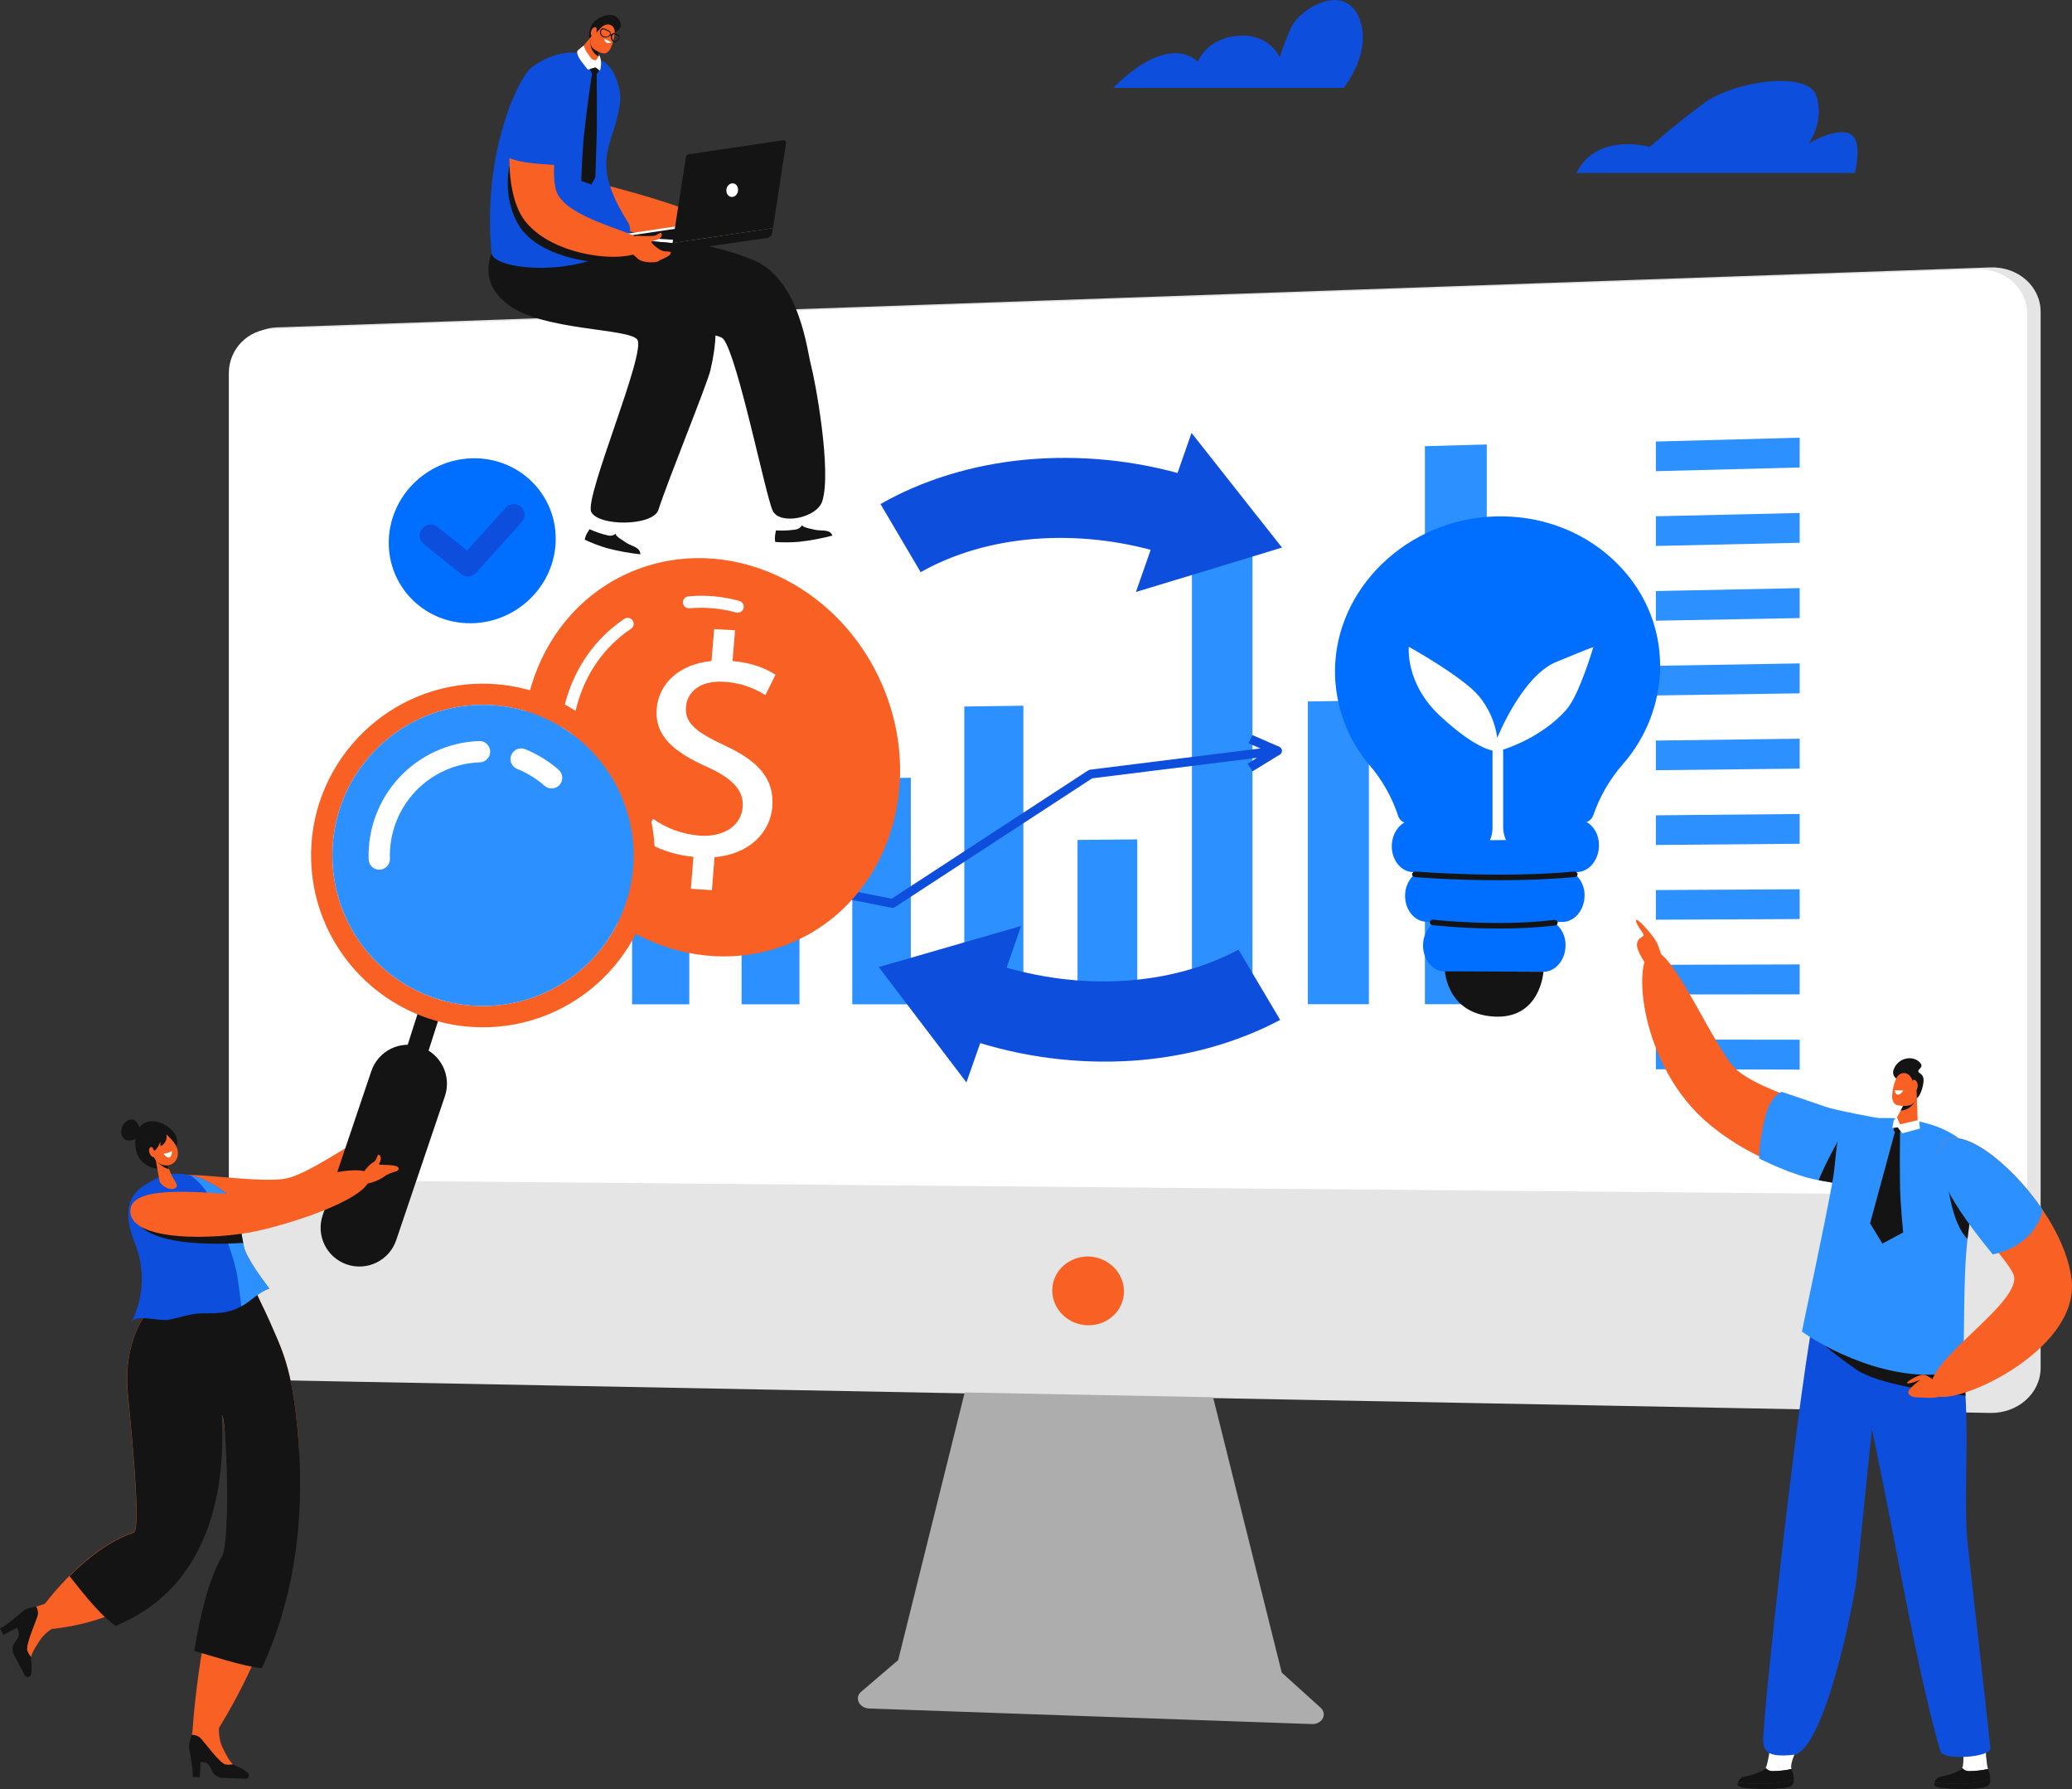
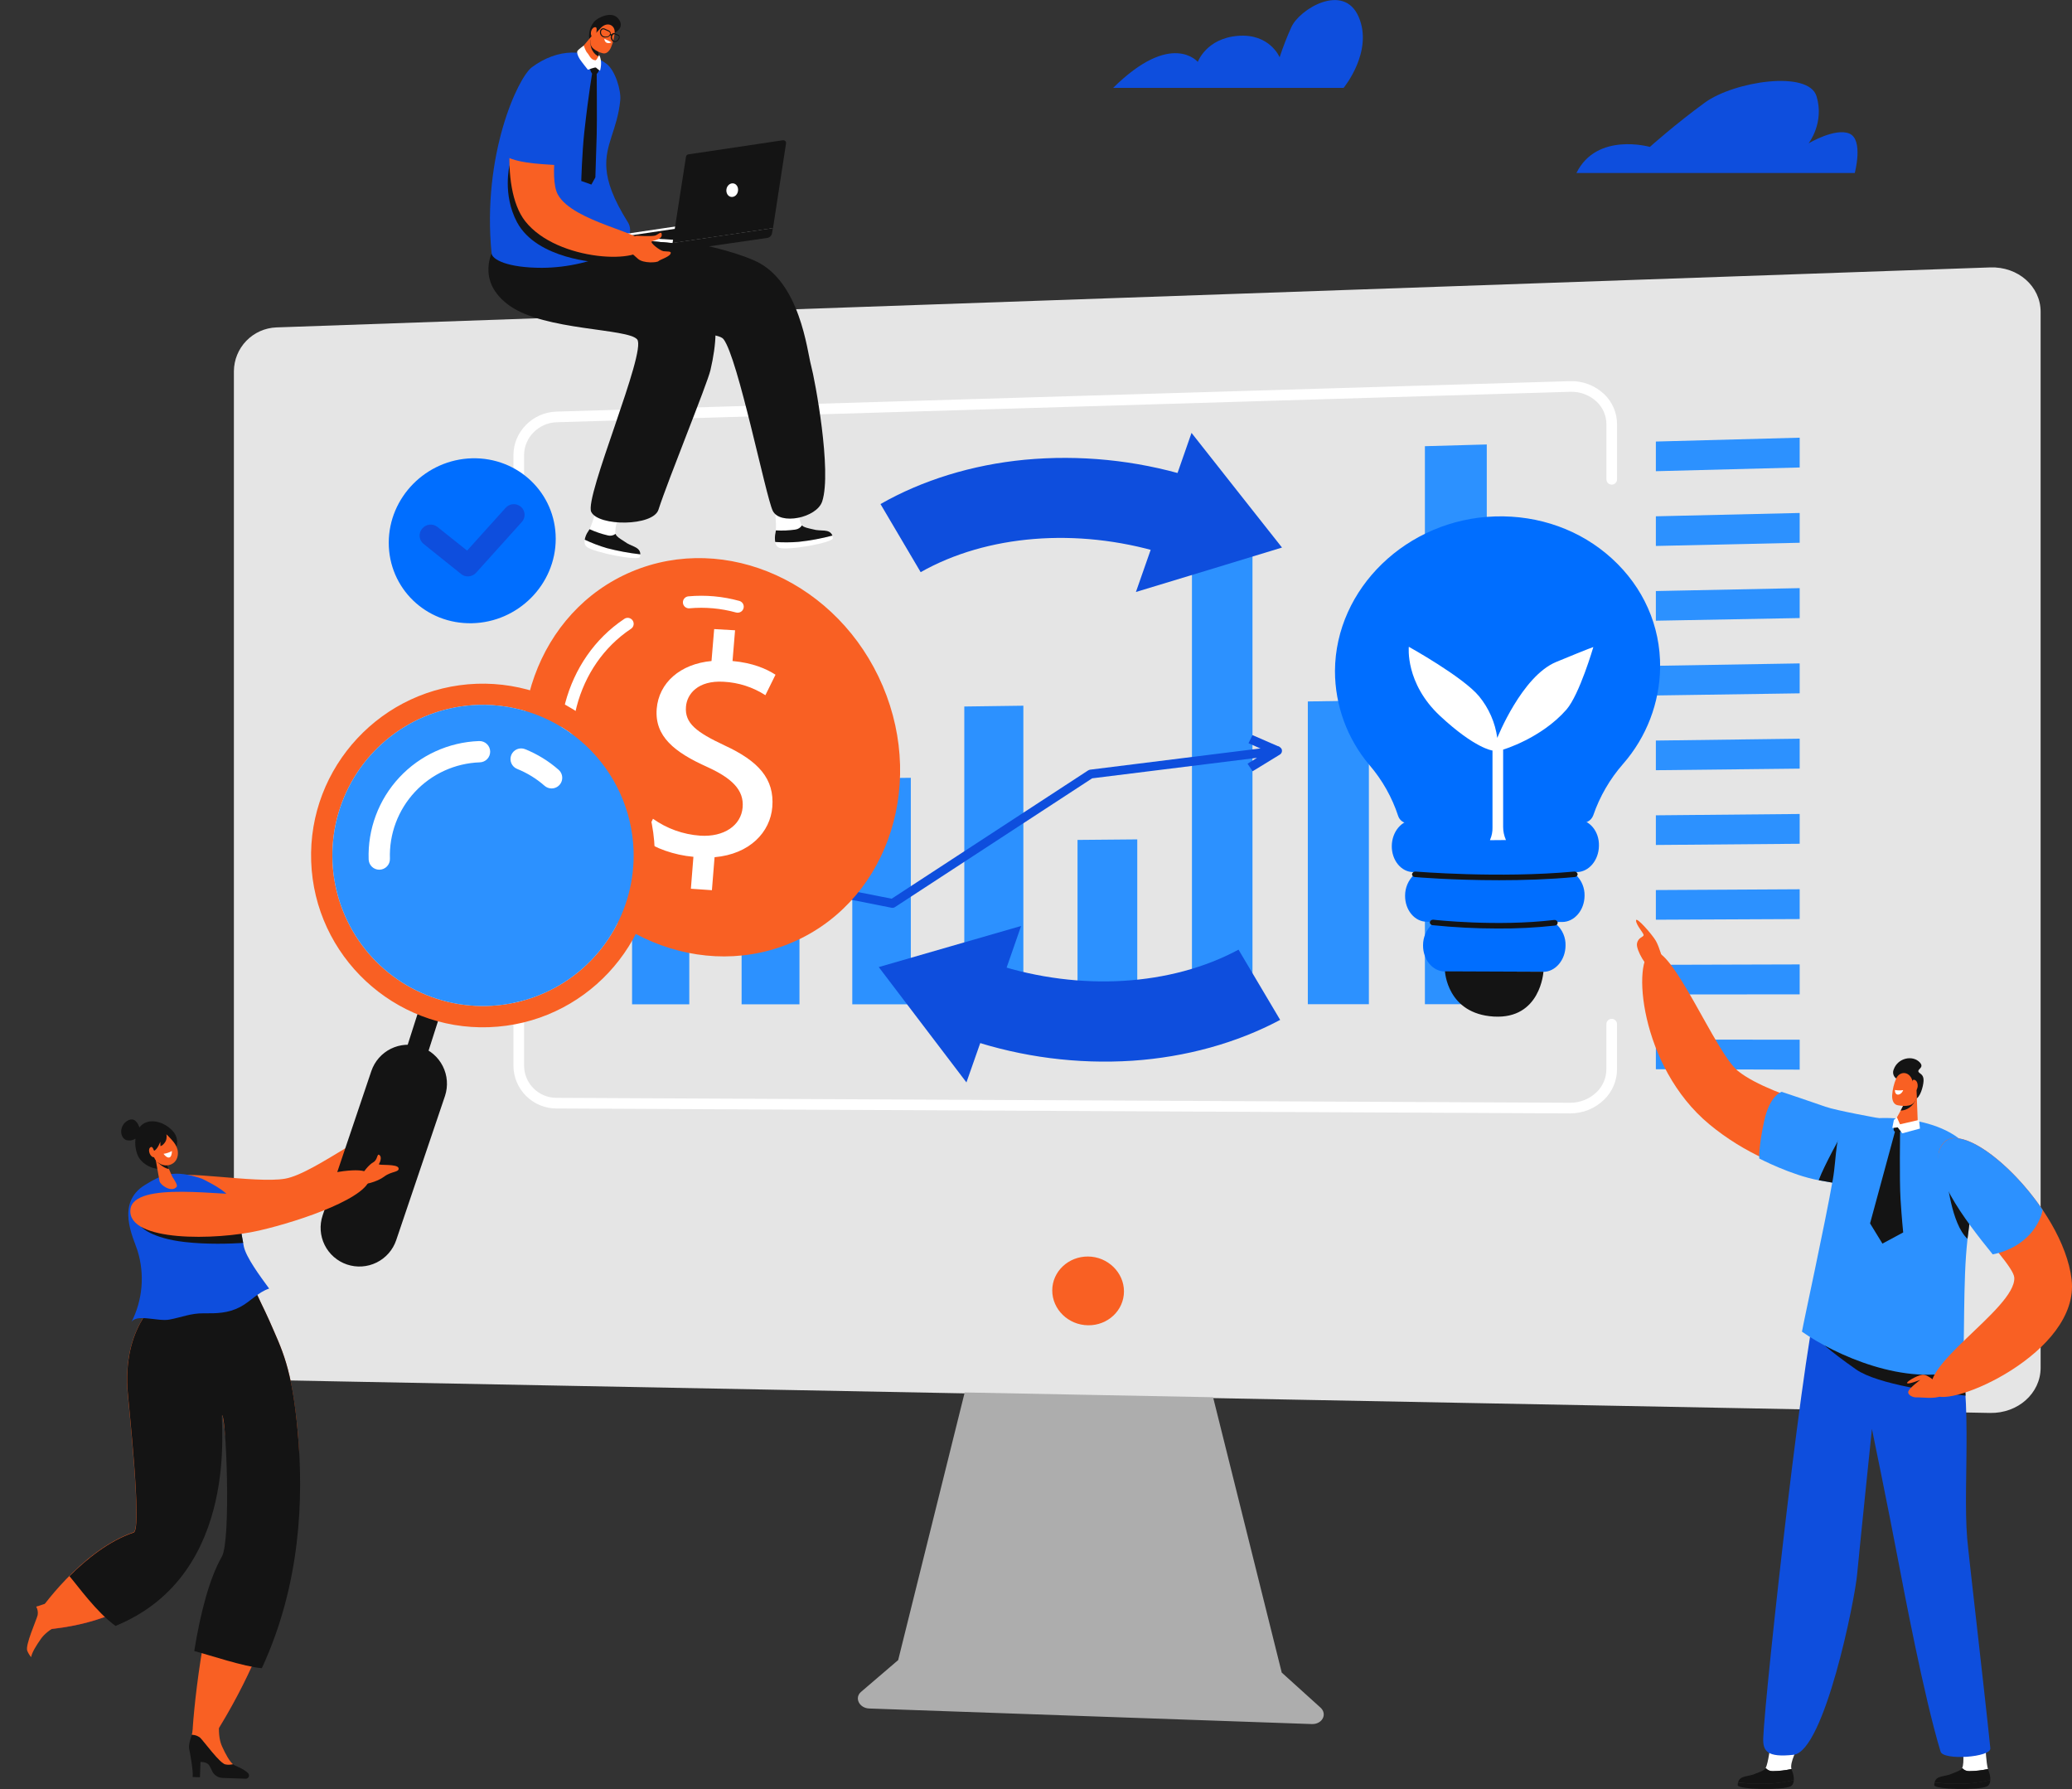
<svg xmlns="http://www.w3.org/2000/svg" width="519" height="448" viewBox="0 0 519 448" fill="none">
  <rect x="0" y="0" width="519" height="448" fill="#333333" stroke="none" />
  <g clip-path="url(#clip0_3457_3648)">
    <path d="M406.468 245.473H406.035V265.458H406.468V245.473Z" fill="#F2F2F2" />
    <path d="M368.876 256.965H345.148V285.178H368.876V256.965Z" fill="#F2F2F2" />
-     <path d="M358.512 234.614H355.446C352.08 234.614 349.348 238.578 349.348 243.474V279.248H364.611V243.474C364.611 238.611 361.878 234.614 358.512 234.614Z" fill="#F2F2F2" />
    <path d="M498.479 66.968L69.217 81.991C66.375 82.102 63.686 83.302 61.706 85.343C59.727 87.384 58.609 90.108 58.586 92.95V334.842C58.604 337.67 59.725 340.379 61.71 342.394C63.695 344.409 66.388 345.572 69.217 345.634L498.479 353.828C505.477 353.961 511.142 348.898 511.142 342.503V78.094C511.142 71.698 505.477 66.702 498.479 66.968Z" fill="#E5E5E5" />
-     <path d="M507.777 78.527C507.777 72.165 502.145 67.168 495.18 67.435L67.918 82.391C65.087 82.507 62.409 83.705 60.436 85.738C58.464 87.771 57.349 90.484 57.32 93.316V295.37L507.777 299.367V78.527Z" fill="white" />
    <path d="M330.751 427.608L321.053 418.848L303.857 349.897L272.565 349.298L241.639 348.698L224.977 415.717L215.679 423.677C213.946 425.143 215.212 427.741 217.712 427.841L272.565 429.773L328.618 431.738C331.217 431.805 332.55 429.24 330.751 427.608Z" fill="#ADADAD" />
    <path d="M129.938 136.785C129.585 136.785 129.246 136.644 128.996 136.394C128.746 136.144 128.605 135.806 128.605 135.452V113.968C128.605 108.152 133.414 103.265 139.326 103.076L393.208 95.448C394.79 95.392 396.367 95.652 397.847 96.212C399.327 96.773 400.681 97.623 401.829 98.712C402.845 99.685 403.654 100.854 404.207 102.147C404.759 103.441 405.044 104.833 405.045 106.24V120.03C405.045 120.383 404.904 120.722 404.654 120.972C404.404 121.222 404.065 121.362 403.712 121.362C403.358 121.362 403.019 121.222 402.769 120.972C402.519 120.722 402.379 120.383 402.379 120.03V106.24C402.377 105.19 402.163 104.151 401.749 103.185C401.336 102.219 400.731 101.347 399.973 100.621C399.08 99.78 398.029 99.125 396.881 98.694C395.733 98.263 394.51 98.066 393.284 98.112L139.416 105.74C134.937 105.874 131.271 109.574 131.271 113.968V135.452C131.271 135.806 131.131 136.144 130.881 136.394C130.631 136.644 130.292 136.785 129.938 136.785Z" fill="white" />
    <path d="M393.304 278.815H393.234L139.363 277.583C136.527 277.58 133.806 276.46 131.792 274.464C129.778 272.468 128.633 269.759 128.605 266.924V243.807C128.605 243.454 128.746 243.115 128.996 242.865C129.246 242.615 129.585 242.475 129.938 242.475C130.292 242.475 130.631 242.615 130.881 242.865C131.131 243.115 131.271 243.454 131.271 243.807V266.924C131.298 269.053 132.163 271.087 133.678 272.583C135.194 274.079 137.239 274.918 139.37 274.918L393.248 276.151C395.742 276.176 398.146 275.219 399.939 273.486C400.704 272.742 401.313 271.853 401.731 270.871C402.149 269.889 402.367 268.834 402.372 267.767V256.465C402.372 256.112 402.512 255.773 402.762 255.523C403.012 255.273 403.351 255.133 403.705 255.133C404.059 255.133 404.398 255.273 404.648 255.523C404.897 255.773 405.038 256.112 405.038 256.465V267.757C405.034 269.175 404.747 270.578 404.194 271.884C403.641 273.191 402.834 274.374 401.819 275.365C399.543 277.587 396.485 278.826 393.304 278.815Z" fill="white" />
    <path d="M172.654 251.502H158.324V165.897L172.654 165.63V251.502Z" fill="#2C91FF" />
    <path d="M200.254 251.502H185.758V187.581L200.254 187.381V251.502Z" fill="#2C91FF" />
    <path d="M228.144 251.502H213.48V194.943L228.144 194.776V251.502Z" fill="#2C91FF" />
    <path d="M256.335 251.502H241.539V176.922L256.335 176.722V251.502Z" fill="#2C91FF" />
    <path d="M284.865 251.502H269.902V210.331L284.865 210.198V251.502Z" fill="#2C91FF" />
    <path d="M313.725 251.502H298.562V134.253L313.725 133.887V251.502Z" fill="#2C91FF" />
    <path d="M342.882 251.469H327.586V175.657L342.882 175.424V251.469Z" fill="#2C91FF" />
    <path d="M372.41 251.469H356.914V111.736L372.41 111.303V251.469Z" fill="#2C91FF" />
    <path d="M161.859 213.129C162.077 213.023 162.326 213 162.559 213.063L223.344 225.054L272.532 192.944C272.686 192.849 272.855 192.782 273.032 192.744L319.787 186.915C320.05 186.882 320.315 186.936 320.544 187.068C320.773 187.201 320.952 187.404 321.054 187.648C321.137 187.893 321.132 188.16 321.041 188.403C320.95 188.646 320.778 188.85 320.554 188.98L313.756 193.144L312.489 191.245L314.855 189.78L273.565 194.909L224.177 227.153C224.051 227.236 223.91 227.294 223.761 227.323C223.612 227.351 223.459 227.35 223.311 227.319L162.426 215.261L161.859 213.129Z" fill="#0E4EDD" />
    <path d="M319.425 189.08L312.727 186.116L313.726 184.084L320.458 187.015L319.425 189.08Z" fill="#0E4EDD" />
    <path d="M450.79 117.065L414.766 117.998V110.57L450.79 109.604V117.065Z" fill="#2C91FF" />
    <path d="M450.79 135.919L414.766 136.718V129.29L450.79 128.457V135.919Z" fill="#2C91FF" />
    <path d="M450.79 154.772L414.766 155.438V148.01L450.79 147.277V154.772Z" fill="#2C91FF" />
    <path d="M450.79 173.625L414.766 174.158V166.73L450.79 166.13V173.625Z" fill="#2C91FF" />
    <path d="M450.79 192.478L414.766 192.877V185.449L450.79 184.983V192.478Z" fill="#2C91FF" />
    <path d="M450.79 211.298L414.766 211.597V204.169L450.79 203.836V211.298Z" fill="#2C91FF" />
    <path d="M450.79 230.15L414.766 230.317V222.889L450.79 222.689V230.15Z" fill="#2C91FF" />
    <path d="M450.79 249.004L414.766 249.037V241.609L450.79 241.509V249.004Z" fill="#2C91FF" />
    <path d="M450.79 267.857L414.766 267.757V260.329L450.79 260.362V267.857Z" fill="#2C91FF" />
    <path d="M221.113 171.793C232.144 197.774 221.48 226.82 197.453 236.413C173.625 245.939 145.799 232.716 135.134 207.101C124.504 181.586 134.768 153.04 158.229 143.147C181.856 133.187 210.116 145.912 221.113 171.793Z" fill="#F96023" />
    <path d="M184.791 153.439C184.656 153.44 184.521 153.422 184.391 153.386C180.587 152.333 176.624 151.977 172.694 152.333C172.296 152.369 171.9 152.245 171.594 151.989C171.288 151.733 171.096 151.365 171.061 150.968C171.025 150.57 171.149 150.175 171.406 149.869C171.662 149.563 172.029 149.371 172.427 149.336C176.716 148.946 181.04 149.334 185.191 150.482C185.541 150.577 185.845 150.797 186.045 151.1C186.246 151.403 186.329 151.769 186.28 152.129C186.231 152.489 186.053 152.819 185.779 153.057C185.505 153.296 185.154 153.427 184.791 153.426V153.439Z" fill="white" />
    <path d="M144.964 203.936C144.668 203.936 144.378 203.849 144.132 203.685C143.886 203.52 143.694 203.287 143.581 203.014C136.109 185.113 141.485 164.914 156.361 154.992C156.524 154.876 156.709 154.795 156.905 154.752C157.1 154.71 157.302 154.706 157.499 154.743C157.696 154.78 157.883 154.855 158.05 154.965C158.217 155.075 158.36 155.217 158.472 155.384C158.583 155.55 158.66 155.737 158.697 155.933C158.735 156.129 158.733 156.331 158.692 156.527C158.651 156.723 158.57 156.908 158.456 157.072C158.342 157.236 158.196 157.376 158.027 157.483C144.341 166.616 139.428 185.28 146.347 201.861C146.423 202.042 146.463 202.237 146.464 202.434C146.464 202.631 146.426 202.826 146.351 203.008C146.276 203.19 146.166 203.356 146.027 203.495C145.888 203.634 145.722 203.744 145.54 203.82C145.358 203.897 145.162 203.937 144.964 203.936Z" fill="white" />
    <path d="M173.055 222.556L173.689 214.562C168.823 214.129 163.924 212.363 161.125 210.198L163.558 205.035C167.028 207.5 171.109 208.963 175.355 209.266C181.353 209.665 185.652 206.701 186.019 202.171C186.386 197.807 183.286 194.876 177.254 192.111C168.923 188.381 163.958 184.417 164.491 177.522C165.024 170.96 170.389 166.263 178.221 165.531L178.887 157.536L184.119 157.836L183.486 165.531C188.552 165.997 191.917 167.463 194.25 168.961L191.717 174.091C188.595 172.077 184.998 170.917 181.287 170.727C174.788 170.327 172.056 173.825 171.822 176.989C171.489 181.119 174.422 183.351 181.52 186.682C189.951 190.579 194.017 195.009 193.45 202.071C192.951 208.366 187.818 213.896 178.987 214.662L178.321 222.923L173.055 222.556Z" fill="white" />
    <path d="M281.533 323.383C281.533 328.146 277.5 331.944 272.535 331.877C267.569 331.81 263.57 327.88 263.57 323.15C263.57 318.42 267.603 314.623 272.535 314.656C277.467 314.69 281.533 318.653 281.533 323.383Z" fill="#F96023" />
    <path d="M395.073 205.235L354.116 205.335C351.117 205.335 348.651 208.267 348.618 211.864C348.584 215.461 351.017 218.393 354.016 218.393C354.089 218.404 354.156 218.436 354.21 218.486C354.264 218.535 354.302 218.6 354.32 218.671C354.338 218.742 354.334 218.816 354.31 218.885C354.285 218.954 354.241 219.015 354.183 219.059C353.474 219.732 352.91 220.544 352.526 221.443C352.142 222.342 351.946 223.311 351.95 224.288C351.917 227.886 354.349 230.817 357.349 230.817H358.515C358.587 230.828 358.655 230.861 358.709 230.91C358.763 230.96 358.801 231.024 358.819 231.095C358.837 231.166 358.833 231.241 358.809 231.31C358.784 231.379 358.74 231.439 358.682 231.483C357.973 232.157 357.409 232.968 357.025 233.867C356.641 234.767 356.445 235.735 356.449 236.713C356.416 240.31 358.848 243.241 361.881 243.275L386.542 243.374C389.574 243.374 392.107 240.443 392.14 236.813C392.173 235.829 391.994 234.85 391.614 233.942C391.235 233.033 390.664 232.218 389.941 231.55C389.707 231.317 389.841 230.884 390.141 230.884H391.307C394.34 230.884 396.872 227.952 396.906 224.322C396.931 223.339 396.748 222.362 396.369 221.455C395.99 220.548 395.423 219.731 394.706 219.059C394.473 218.826 394.573 218.393 394.906 218.393C397.972 218.393 400.471 215.428 400.505 211.797C400.605 208.2 398.139 205.235 395.073 205.235Z" fill="#006EFF" />
    <path d="M403.77 139.882C395.938 132.721 385.508 128.99 374.51 129.323C352.416 129.989 334.487 147.377 334.387 168.029C334.392 176.651 337.449 184.993 343.018 191.578C346.233 195.317 348.679 199.652 350.216 204.336C350.397 204.885 350.751 205.361 351.226 205.692C351.701 206.022 352.271 206.189 352.849 206.168C353.115 206.168 391.006 206.035 395.605 205.968C396.299 206.159 397.04 206.084 397.681 205.758C398.322 205.431 398.818 204.876 399.071 204.203C400.706 199.448 403.253 195.058 406.569 191.279C412.426 184.582 415.71 176.023 415.834 167.129C415.934 156.737 411.635 147.044 403.77 139.882Z" fill="#006EFF" />
    <path d="M343.684 156.037C343.538 156.034 343.392 156.012 343.251 155.971C342.978 155.872 342.755 155.67 342.631 155.408C342.506 155.146 342.489 154.846 342.585 154.572C342.588 154.547 342.6 154.523 342.618 154.505C342.985 153.672 343.384 152.873 343.818 152.074C343.969 151.801 344.219 151.596 344.517 151.503C344.815 151.41 345.138 151.436 345.417 151.574C345.547 151.632 345.664 151.716 345.761 151.819C345.859 151.923 345.934 152.045 345.984 152.179C346.033 152.312 346.056 152.454 346.05 152.596C346.045 152.738 346.011 152.877 345.95 153.006C345.95 153.04 345.917 153.04 345.917 153.073C345.517 153.806 345.151 154.572 344.817 155.338C344.704 155.542 344.541 155.713 344.342 155.835C344.144 155.958 343.917 156.027 343.684 156.037Z" fill="#006EFF" />
    <path d="M348.179 148.776C347.915 148.786 347.656 148.703 347.446 148.543C347.329 148.463 347.229 148.359 347.153 148.239C347.077 148.119 347.026 147.984 347.005 147.844C346.983 147.703 346.99 147.56 347.026 147.422C347.062 147.285 347.125 147.156 347.213 147.044C347.246 147.011 347.246 146.977 347.28 146.977C354.678 138.084 364.809 135.619 365.208 135.486C365.357 135.445 365.513 135.434 365.666 135.454C365.819 135.474 365.966 135.525 366.099 135.602C366.233 135.68 366.349 135.783 366.442 135.906C366.536 136.029 366.603 136.169 366.641 136.318C366.674 136.467 366.676 136.621 366.648 136.771C366.62 136.92 366.562 137.063 366.478 137.19C366.394 137.317 366.286 137.426 366.16 137.511C366.033 137.596 365.891 137.655 365.742 137.684C365.642 137.717 356.011 140.082 349.112 148.343C348.87 148.603 348.535 148.759 348.179 148.776Z" fill="#006EFF" />
    <path d="M361.941 243.241C361.941 243.241 362.441 253.867 374.172 254.566C385.902 255.266 386.602 243.341 386.602 243.341L361.941 243.241Z" fill="#141414" />
    <path d="M375.007 232.516C369.609 232.512 364.215 232.234 358.845 231.683C358.75 231.681 358.657 231.661 358.571 231.623C358.485 231.585 358.407 231.531 358.342 231.462C358.277 231.394 358.226 231.314 358.192 231.226C358.158 231.138 358.142 231.044 358.145 230.95V230.917C358.198 230.719 358.323 230.547 358.495 230.436C358.668 230.325 358.876 230.283 359.078 230.317C359.245 230.351 374.941 232.083 389.237 230.384C389.44 230.343 389.651 230.383 389.825 230.495C390 230.607 390.123 230.782 390.17 230.983C390.186 231.177 390.125 231.37 390.001 231.519C389.876 231.669 389.698 231.763 389.504 231.783H389.471C384.668 232.31 379.839 232.555 375.007 232.516Z" fill="#141414" />
    <path d="M375.508 220.424C363.777 220.424 354.546 219.658 354.413 219.625C354.224 219.625 354.042 219.553 353.906 219.422C353.769 219.292 353.688 219.114 353.68 218.925V218.892C353.728 218.696 353.846 218.524 354.011 218.408C354.177 218.292 354.378 218.239 354.58 218.259C354.779 218.259 375.408 219.991 394.27 218.259C394.467 218.23 394.669 218.275 394.835 218.386C395.001 218.497 395.121 218.665 395.17 218.859C395.177 219.053 395.108 219.242 394.977 219.385C394.846 219.528 394.664 219.615 394.47 219.625H394.436C388.071 220.225 381.473 220.424 375.508 220.424Z" fill="#141414" />
    <path d="M373.844 207.234V187.948C373.844 187.948 369.512 187.481 360.714 179.287C351.916 171.093 352.883 161.967 352.883 161.967C352.883 161.967 366.446 169.494 370.479 174.358C372.935 177.344 374.516 180.953 375.044 184.783C375.044 184.783 381.176 169.328 389.807 165.764C398.438 162.2 399.105 162.033 399.105 162.033C399.105 162.033 395.639 173.925 392.373 177.689C386.041 184.917 376.51 187.715 376.51 187.715V207.101C376.513 208.19 376.74 209.267 377.177 210.265L377.21 210.365L373.211 210.398L373.278 210.198C373.677 209.262 373.87 208.251 373.844 207.234Z" fill="white" />
    <path d="M230.611 143.28L220.547 126.226C231.044 120.23 243.508 116.399 256.638 115.134C270.46 113.838 284.402 115.229 297.695 119.231L290.93 138.45C269.702 132.088 247.174 133.92 230.611 143.28Z" fill="#0E4EDD" />
    <path d="M302.756 142.714L321.118 137.118L309.754 122.728L298.457 108.405L291.492 128.357L284.527 148.243L302.756 142.714Z" fill="#0E4EDD" />
    <path d="M310.227 237.812L320.658 255.399C309.794 261.195 296.997 264.726 283.667 265.625C269.847 266.52 255.984 264.733 242.844 260.362L249.475 241.509C270.537 248.271 293.265 246.938 310.227 237.812Z" fill="#0E4EDD" />
    <path d="M237.876 237.046L220.113 242.175L231.077 256.598L242.075 271.055L248.94 251.502L255.771 231.883L237.876 237.046Z" fill="#0E4EDD" />
    <path d="M139.198 134.919C139.198 146.378 129.767 155.837 118.203 156.071C106.639 156.304 97.375 147.277 97.375 135.918C97.375 124.56 106.673 115.1 118.203 114.767C129.8 114.467 139.198 123.494 139.198 134.919Z" fill="#006EFF" />
    <path d="M117.236 144.346C116.605 144.357 115.991 144.145 115.503 143.746L106.072 136.185C105.527 135.733 105.183 135.083 105.114 134.379C105.046 133.674 105.258 132.97 105.705 132.421L105.738 132.388C106.191 131.825 106.848 131.464 107.565 131.383C108.283 131.302 109.004 131.507 109.571 131.955L117.002 137.884L126.633 127.192C127.111 126.645 127.786 126.309 128.511 126.259C129.236 126.209 129.951 126.449 130.499 126.925C130.762 127.157 130.976 127.438 131.13 127.753C131.284 128.067 131.375 128.409 131.396 128.759C131.418 129.108 131.371 129.459 131.257 129.79C131.143 130.121 130.965 130.427 130.732 130.689L130.666 130.756L119.268 143.413C119.01 143.698 118.697 143.927 118.347 144.087C117.998 144.248 117.62 144.336 117.236 144.346Z" fill="#0E4EDD" />
    <path d="M43.123 294.904C44.556 292.739 63.951 296.436 71.382 295.17C79.247 293.838 96.41 279.182 98.509 283.346C102.608 291.473 75.881 309.46 60.052 305.829C44.222 302.199 40.223 299.301 43.123 294.904Z" fill="#F96023" />
    <path d="M105.631 250.644L98.176 273.965L103.35 275.618L110.805 252.297L105.631 250.644Z" fill="#141414" />
    <path d="M122.467 257.231C98.74 258.064 78.778 239.41 77.945 215.727C77.112 192.045 95.74 172.059 119.468 171.226C130.874 170.846 141.965 175.001 150.311 182.781C158.657 190.561 163.576 201.331 163.99 212.73C164.824 236.446 146.195 256.398 122.467 257.231ZM119.668 176.522C112.21 176.783 104.997 179.247 98.94 183.605C92.884 187.963 88.256 194.018 85.643 201.004C83.029 207.991 82.547 215.595 84.257 222.856C85.968 230.116 89.794 236.706 95.251 241.793C100.709 246.88 107.553 250.236 114.919 251.435C122.284 252.634 129.84 251.623 136.63 248.53C143.421 245.436 149.141 240.4 153.068 234.057C156.995 227.715 158.952 220.351 158.692 212.896C158.322 202.908 154.008 193.472 146.694 186.655C139.38 179.838 129.663 176.195 119.668 176.522Z" fill="#F96023" />
    <path d="M119.673 176.523C112.215 176.783 105.001 179.248 98.945 183.605C92.888 187.963 88.261 194.018 85.647 201.005C83.034 207.991 82.552 215.595 84.262 222.856C85.972 230.116 89.798 236.706 95.256 241.794C100.714 246.881 107.558 250.236 114.923 251.435C122.289 252.634 129.844 251.623 136.635 248.53C143.426 245.437 149.146 240.4 153.073 234.058C157 227.715 158.957 220.351 158.696 212.896C158.326 202.908 154.012 193.472 146.699 186.656C139.385 179.839 129.667 176.195 119.673 176.523Z" fill="#2C91FF" />
    <path d="M95.007 217.793C94.316 217.793 93.652 217.525 93.154 217.046C92.657 216.566 92.365 215.912 92.341 215.221C92.08 207.63 94.843 200.245 100.023 194.688C105.203 189.13 112.377 185.853 119.971 185.576H120.068C120.418 185.57 120.766 185.633 121.091 185.762C121.417 185.89 121.714 186.081 121.966 186.325C122.218 186.568 122.419 186.858 122.559 187.179C122.698 187.501 122.773 187.846 122.779 188.196C122.785 188.546 122.722 188.893 122.593 189.219C122.465 189.545 122.273 189.842 122.03 190.093C121.786 190.345 121.496 190.546 121.175 190.685C120.853 190.825 120.508 190.9 120.158 190.906C113.977 191.13 108.138 193.795 103.922 198.318C99.706 202.84 97.457 208.85 97.67 215.028C97.682 215.378 97.626 215.727 97.503 216.055C97.38 216.383 97.195 216.684 96.956 216.94C96.717 217.196 96.43 217.403 96.111 217.548C95.792 217.693 95.447 217.774 95.097 217.786L95.007 217.793ZM138.163 197.441C137.514 197.441 136.887 197.204 136.4 196.775C134.367 194.988 132.044 193.56 129.532 192.551C129.207 192.42 128.912 192.226 128.662 191.98C128.412 191.735 128.213 191.443 128.076 191.121C127.94 190.798 127.868 190.452 127.865 190.102C127.862 189.752 127.928 189.405 128.059 189.08C128.19 188.756 128.384 188.46 128.63 188.21C128.875 187.961 129.168 187.762 129.49 187.625C129.813 187.489 130.159 187.417 130.509 187.414C130.859 187.411 131.207 187.477 131.532 187.608C134.603 188.844 137.443 190.592 139.93 192.778C140.336 193.136 140.623 193.609 140.754 194.134C140.884 194.659 140.851 195.212 140.66 195.718C140.469 196.224 140.128 196.66 139.682 196.968C139.237 197.276 138.708 197.441 138.167 197.441H138.163Z" fill="white" />
    <path d="M105.308 262.128C102.869 261.308 100.204 261.49 97.898 262.633C95.593 263.776 93.835 265.786 93.011 268.223L80.814 304.364C79.995 306.802 80.177 309.466 81.32 311.77C82.463 314.075 84.475 315.831 86.913 316.655C89.357 317.478 92.028 317.298 94.339 316.156C96.651 315.013 98.415 313 99.243 310.559L111.474 274.419C112.273 271.971 112.074 269.308 110.919 267.006C109.765 264.705 107.749 262.952 105.308 262.128Z" fill="#141414" />
    <path d="M51.019 380.475C46.154 382.374 35.589 393.433 29.824 398.129C21.926 404.558 11.195 408.122 11.195 408.122C35.09 406.09 46.053 393.3 51.019 380.475Z" fill="#AD263D" />
    <path d="M60.321 409.721C54.955 421.712 53.222 427.441 52.056 430.906C51.647 431.979 51.566 433.15 51.823 434.27C51.853 434.401 51.909 434.526 51.987 434.635C52.066 434.745 52.165 434.838 52.28 434.909C52.394 434.981 52.522 435.028 52.655 435.05C52.788 435.072 52.924 435.067 53.056 435.036C53.201 434.997 53.337 434.929 53.456 434.836L53.656 434.636C68.085 411.853 74.451 388.103 74.884 368.617C66.919 366.286 65.286 398.596 60.321 409.721Z" fill="#AD263D" />
    <path d="M67.417 330.678C66.384 328.28 64.584 324.915 63.418 321.951C53.454 323.217 45.989 322.484 41.723 321.751C39.257 326.481 31.059 331.677 31.892 347.732C32.059 350.597 35.658 382.94 33.459 383.706C20.128 388.27 9.598 403.858 9.598 403.858L11.164 408.089C61.418 403.792 54.353 352.129 55.087 352.029C56.086 351.863 59.586 385.705 57.253 389.802C50.821 401.061 48.055 432.338 48.222 434.536C48.222 434.536 52.754 436.035 53.654 434.603C70.683 407.722 76.481 379.543 74.582 358.558C73.082 342.303 70.616 337.973 67.417 330.678Z" fill="#F96023" />
    <path d="M48.657 413.452C52.456 414.451 61.121 417.382 65.587 417.749C75.384 396.597 76.051 375.046 74.584 358.591C73.118 342.303 70.619 338.006 67.453 330.678C66.287 327.98 64.154 324.049 63.021 320.852C57.855 320.885 47.891 320.952 42.126 320.918C40.293 325.915 30.995 330.745 31.928 347.799C32.095 350.664 35.694 383.007 33.495 383.773C27.229 385.905 21.631 390.468 17.398 394.698C19.665 397.363 24.163 403.692 28.929 407.156C60.788 394.199 55.023 354.461 55.622 354.394C56.622 354.228 57.922 385.738 55.556 389.835C52.423 395.298 50.157 404.125 48.657 413.452Z" fill="#141414" />
    <path d="M61.085 312.191C60.185 307.895 59.785 302.865 56.953 299.234C55.653 297.569 50.588 295.17 50.588 295.17C43.489 292.739 40.524 294.138 36.258 296.769C28.86 301.333 33.492 310.126 34.425 313.124C36.298 319.099 35.748 325.571 32.892 331.144C34.092 328.879 39.557 331.011 42.456 330.445C45.489 329.879 47.822 328.846 50.954 328.879C54.287 328.913 57.086 328.879 60.119 327.314C62.685 325.981 64.651 323.583 67.417 322.684C65.018 319.42 61.685 314.889 61.085 312.191Z" fill="#0E4EDD" />
-     <path d="M67.482 322.684C65.016 319.42 61.684 314.889 61.084 312.191C60.184 307.895 59.784 302.865 56.952 299.234C55.652 297.569 50.587 295.17 50.587 295.17C49.658 294.843 48.712 294.565 47.754 294.338C49.453 295.603 51.586 297.602 52.853 300.467C55.185 305.796 58.585 314.69 59.351 319.086C59.751 321.418 60.151 324.616 60.451 327.114C62.883 325.782 64.816 323.55 67.482 322.684Z" fill="#2C91FF" />
    <path d="M60.918 311.259C60.684 310.059 60.484 308.827 60.251 307.595L35.391 307.228C35.391 307.228 37.79 310.059 46.288 311.025C51.82 311.658 57.552 311.458 60.918 311.259Z" fill="#141414" />
    <path d="M32.655 302.965C31.989 311.025 54.15 310.626 64.881 308.161C75.612 305.696 93.041 299.634 92.641 294.604C92.241 289.574 65.381 298.435 62.048 298.968C57.083 299.734 33.288 295.47 32.655 302.965Z" fill="#F96023" />
    <path d="M90.979 293.638C90.979 293.638 92.279 291.74 93.478 291.073C94.678 290.407 94.378 288.742 95.044 289.241C95.711 289.741 95.211 291.073 94.911 291.506C94.611 291.939 99.677 291.34 99.843 292.572C99.977 293.605 98.044 293.272 96.244 294.637C94.445 296.003 90.912 296.869 90.179 296.436C89.446 296.003 90.979 293.638 90.979 293.638Z" fill="#F96023" />
    <path d="M31.59 285.477C29.99 284.878 29.757 281.813 32.056 280.581C33.756 279.681 34.589 281.38 34.922 282.346C35.254 281.887 35.687 281.511 36.188 281.247C38.488 280.081 41.687 281.314 43.453 283.445C45.219 285.577 43.887 288.209 43.887 288.209C43.887 288.209 41.854 291.939 40.521 292.539C39.188 293.138 35.389 291.906 34.355 288.975C33.929 287.746 33.782 286.437 33.922 285.144C33.581 285.367 33.196 285.512 32.793 285.57C32.39 285.627 31.979 285.596 31.59 285.477Z" fill="#141414" />
    <path d="M38.922 289.941L39.955 295.77C40.122 296.736 42.954 298.734 44.221 297.235C44.587 296.802 43.754 295.603 43.154 294.67L41.088 289.907L38.922 289.941Z" fill="#F96023" />
    <path d="M42.323 292.739C40.99 292.605 39.391 290.973 39.391 290.973L41.39 290.607L42.323 292.739Z" fill="#141414" />
    <path d="M38.223 286.21L38.289 288.509C38.303 289.388 38.659 290.227 39.281 290.849C39.903 291.47 40.742 291.826 41.622 291.84C43.321 291.84 44.688 290.574 44.554 288.475C44.421 286.61 42.822 285.278 42.188 284.545C40.755 282.879 38.323 283.579 38.223 286.21Z" fill="#F96023" />
    <path d="M40.961 288.941C41.698 288.84 42.41 288.603 43.06 288.242C43.06 288.242 43.094 289.208 42.694 289.674C42.294 290.14 41.594 289.774 40.961 288.941Z" fill="white" />
    <path d="M41.554 283.379C41.554 283.379 42.054 284.978 41.388 285.977C40.721 286.976 40.188 287.01 40.188 287.01L40.154 285.91C40.154 285.91 39.455 287.876 38.588 288.175C37.722 288.475 36.889 286.776 37.089 285.577C37.288 284.378 40.388 282.779 41.554 283.379Z" fill="#141414" />
    <path d="M38.692 288.342C38.59 288.171 38.5 287.993 38.425 287.809C38.292 287.442 38.025 286.943 37.559 287.409C36.925 288.075 37.725 289.974 38.658 289.774C39.391 289.641 38.958 288.775 38.692 288.342Z" fill="#F96023" />
    <path d="M50.086 435.169C51.086 436.135 55.051 441.698 56.517 441.898C57.138 441.993 57.771 441.97 58.384 441.831C57.484 441.065 56.517 439.3 55.651 437.401C55.051 436.102 54.751 434.436 54.851 431.938L49.852 429.94C48.886 429.94 48.486 432.671 48.253 433.604C48.191 433.874 48.113 434.141 48.02 434.403C48.776 434.413 49.506 434.684 50.086 435.169Z" fill="#F96023" />
    <path d="M62.151 444.03C61.617 443.497 60.651 442.864 58.951 442.164C58.755 442.086 58.575 441.973 58.418 441.831C57.803 441.952 57.173 441.975 56.552 441.898C55.086 441.698 51.12 436.135 50.12 435.169C49.545 434.68 48.809 434.419 48.054 434.436C47.721 435.336 47.187 436.935 47.387 437.967C47.687 439.433 48.454 443.663 48.254 444.996L50.087 445.062L50.22 441.232C50.22 441.232 51.62 441.132 52.319 441.964C52.609 442.394 52.855 442.852 53.053 443.33C53.267 443.876 53.638 444.347 54.117 444.684C54.597 445.021 55.166 445.211 55.752 445.229L61.517 445.429C61.627 445.434 61.736 445.417 61.84 445.38C61.943 445.343 62.038 445.285 62.118 445.211C62.199 445.136 62.264 445.046 62.309 444.947C62.355 444.847 62.38 444.739 62.384 444.629C62.371 444.41 62.29 444.2 62.151 444.03Z" fill="#141414" />
    <path d="M9.428 404.458C9.095 405.79 6.262 412.019 6.829 413.385C7.066 413.965 7.392 414.504 7.795 414.984C7.995 413.818 9.061 412.086 10.261 410.387C11.094 409.221 12.394 408.122 14.593 406.956L13.827 401.627C13.327 400.794 10.761 401.793 9.861 402.093C9.599 402.186 9.332 402.264 9.061 402.326C9.431 402.971 9.561 403.726 9.428 404.458Z" fill="#F96023" />
-     <path d="M7.765 419.314C7.965 418.581 8.031 417.449 7.765 415.617C7.726 415.417 7.737 415.211 7.798 415.017C7.395 414.538 7.069 413.998 6.832 413.418C6.265 412.052 9.098 405.824 9.431 404.491C9.566 403.745 9.424 402.975 9.031 402.326C8.098 402.459 6.432 402.826 5.665 403.525C4.532 404.525 1.233 407.289 0 407.789L0.866 409.421L4.232 407.622C4.232 407.622 5.032 408.788 4.632 409.821C4.426 410.296 4.145 410.734 3.799 411.12C3.436 411.582 3.215 412.139 3.161 412.724C3.108 413.309 3.225 413.897 3.499 414.417L6.198 419.514C6.297 419.707 6.468 419.853 6.673 419.922C6.879 419.991 7.103 419.976 7.298 419.88C7.413 419.826 7.514 419.747 7.595 419.649C7.675 419.551 7.733 419.437 7.765 419.314Z" fill="#141414" />
    <path d="M491.577 437.001C491.577 437.001 492.143 441.565 491.477 442.764C491.695 443.015 491.967 443.214 492.273 443.347C492.578 443.48 492.91 443.542 493.243 443.53C494.823 443.503 496.396 443.324 497.942 442.997C497.475 441.198 497.375 438.001 497.308 437.001H491.577Z" fill="white" />
    <path d="M492.879 446.628C490.1 446.766 487.314 446.688 484.547 446.394C484.507 446.603 484.484 446.815 484.481 447.027C484.447 448.16 495.811 448.36 497.744 447.327C498.277 447.061 498.51 446.461 498.544 445.762C496.681 446.199 494.787 446.488 492.879 446.628Z" fill="#141414" />
    <path d="M492.876 446.628C494.785 446.488 496.679 446.199 498.542 445.762C498.561 445.009 498.425 444.261 498.142 443.563C498.066 443.381 498.01 443.191 497.975 442.997C496.432 443.34 494.857 443.519 493.276 443.53C492.943 443.542 492.612 443.479 492.306 443.347C492.001 443.214 491.728 443.015 491.51 442.764C491.506 442.789 491.495 442.812 491.476 442.83C491.143 443.297 490.243 443.663 489.01 444.129C487.211 444.996 485.011 444.496 484.578 446.361C487.332 446.684 490.108 446.773 492.876 446.628Z" fill="#141414" />
    <path d="M443.458 437.001C443.458 437.001 442.924 441.565 442.258 442.764C442.476 443.015 442.748 443.214 443.054 443.347C443.36 443.48 443.691 443.542 444.024 443.53C445.604 443.503 447.177 443.324 448.723 442.997C448.256 441.198 450.322 438.001 450.256 437.001H443.458Z" fill="white" />
    <path d="M443.656 446.628C440.877 446.766 438.091 446.688 435.325 446.394C435.284 446.603 435.262 446.815 435.258 447.027C435.225 448.16 446.588 448.36 448.521 447.327C449.055 447.061 449.288 446.461 449.321 445.762C447.458 446.199 445.564 446.488 443.656 446.628Z" fill="#141414" />
    <path d="M443.661 446.628C445.569 446.488 447.464 446.199 449.326 445.762C449.346 445.009 449.21 444.261 448.927 443.563C448.851 443.381 448.795 443.191 448.76 442.997C447.217 443.34 445.642 443.519 444.061 443.53C443.728 443.542 443.397 443.479 443.091 443.347C442.786 443.214 442.513 443.015 442.295 442.764C442.276 442.781 442.264 442.805 442.262 442.83C441.928 443.297 441.029 443.663 439.796 444.129C437.996 444.996 435.797 444.496 435.363 446.361C438.117 446.684 440.893 446.773 443.661 446.628Z" fill="#141414" />
    <path d="M455.988 322.551C464.52 329.346 480.882 322.884 487.514 321.818C487.483 325.262 488.081 328.682 489.28 331.911C494.679 347 491.546 370.716 492.746 385.239C493.046 389.003 496.878 421.579 498.545 437.801C498.778 440.066 486.781 440.932 486.081 438.634C481.849 424.744 476.617 396.764 475.65 391.767C472.917 377.345 468.885 357.825 468.885 357.825C468.885 357.825 465.486 390.735 465.186 394.166C464.653 400.494 456.988 438.567 449.257 439.433C442.625 440.166 441.558 438.5 441.658 435.269C442.125 423.611 452.522 329.512 455.988 322.551Z" fill="#0E4EDD" />
    <path d="M469.55 280.648C469.55 280.648 443.956 275.152 435.325 268.19C429.693 263.66 418.863 236.613 413.797 238.245C408.732 239.877 410.565 266.991 428.194 281.58C445.823 296.17 468.25 297.435 469.517 294.771C470.783 292.106 469.55 280.648 469.55 280.648Z" fill="#F96023" />
    <path d="M491.446 340.737C483.515 340.338 463.719 338.972 455.555 335.574C455.555 335.574 457.821 337.973 464.919 342.936C470.318 346.7 485.414 348.732 492.346 349.498C492.146 346.467 491.879 343.535 491.446 340.737Z" fill="#141414" />
    <path d="M470.621 280.014C470.621 280.014 459.957 278.116 457.258 277.15C454.559 276.184 446.294 273.419 446.294 273.419C446.294 273.419 443.328 274.152 441.895 280.714C440.462 287.276 440.662 290.107 440.662 290.107C440.662 290.107 448.66 294.304 455.625 295.57C462.59 296.836 466.222 297.502 470.855 294.804C475.487 292.106 470.621 280.014 470.621 280.014Z" fill="#2C91FF" />
    <path d="M455.655 295.57C458.154 296.036 460.22 296.403 462.053 296.569C461.82 292.306 461.32 283.978 461.32 283.978C461.32 283.978 456.921 291.839 455.555 295.537L455.655 295.57Z" fill="#141414" />
    <path d="M451.359 333.476C451.826 330.778 457.091 306.762 459.091 295.37C460.157 289.308 459.557 283.212 462.723 281.547C468.055 278.749 488.117 278.815 494.149 288.908C496.148 292.239 493.216 303.398 492.449 314.49C491.65 325.848 492.249 342.736 491.316 343.036C477.42 347.366 459.591 339.272 451.359 333.476Z" fill="#2C91FF" />
    <path d="M493.949 301.566L487.684 295.07C487.684 295.07 488.717 306.429 492.816 310.226C493.182 307.228 493.615 304.264 493.949 301.566Z" fill="#141414" />
    <path d="M474.984 270.088C474.628 269.838 474.37 269.472 474.255 269.053C474.139 268.633 474.173 268.187 474.351 267.79C475.384 264.892 479.149 264.126 480.916 266.091C482.215 267.557 479.616 267.79 480.849 268.723C481.282 269.056 481.882 269.389 481.815 270.721C481.749 272.054 480.949 274.985 479.716 275.251C478.05 275.684 475.15 272.387 474.984 270.088Z" fill="#141414" />
    <path d="M480.053 272.753L480.386 281.58C480.286 282.479 476.487 283.112 474.921 282.146C473.954 281.547 475.221 279.748 475.687 278.849C476.32 277.649 478.22 274.019 478.22 274.019L480.053 272.753Z" fill="#F96023" />
    <path d="M479.948 274.785C479.648 274.818 478.581 274.885 477.715 274.952C477.248 275.851 476.549 277.183 476.082 278.116C476.861 278.092 477.615 277.837 478.248 277.383C479.026 276.848 479.61 276.078 479.914 275.185L479.948 274.785Z" fill="#141414" />
    <path d="M478.984 270.488L479.983 274.119C480.1 274.71 479.981 275.324 479.651 275.828C479.321 276.332 478.806 276.687 478.217 276.817C477.251 277.017 476.618 276.983 475.385 276.784C474.351 276.617 473.885 275.584 473.952 274.252C474.051 272.818 474.388 271.411 474.951 270.088C475.818 268.223 478.184 268.156 478.984 270.488Z" fill="#F96023" />
    <path d="M476.718 272.986C476.032 273.092 475.334 273.08 474.652 272.953C474.652 272.953 474.585 273.719 475.052 274.019C475.518 274.319 476.385 273.919 476.718 272.986Z" fill="white" />
    <path d="M478.819 271.92C478.885 271.693 478.919 271.458 478.919 271.221C478.953 270.788 479.086 270.122 479.719 270.488C480.652 271.021 480.552 273.153 479.453 273.286C478.653 273.386 478.686 272.487 478.819 271.92Z" fill="#F96023" />
    <path d="M486.715 286.277C492.514 279.315 516.808 302.165 518.907 320.452C521.007 338.739 488.115 352.962 484.549 349.231C478.651 343.036 504.978 327.813 504.544 319.952C504.278 315.289 480.05 294.304 486.715 286.277Z" fill="#F96023" />
    <path d="M499.146 314.123C492.447 305.862 481.817 292.206 486.749 286.31C490.715 281.547 503.378 290.773 511.643 302.965C511.143 306.062 507.877 312.358 499.146 314.123Z" fill="#2C91FF" />
    <path d="M474.417 282.246C474.417 282.246 473.951 283.312 474.951 283.512C476.184 283.779 476.35 283.012 476.25 282.779C476.15 282.546 475.15 281.747 474.417 282.246Z" fill="#141414" />
    <path d="M485.151 346.367C485.151 346.367 482.952 344.102 481.519 344.268C480.086 344.435 477.22 346.167 477.753 346.4C478.286 346.633 481.019 345.534 481.019 345.534C481.019 345.534 478.353 347.499 478.019 348.398C477.686 349.298 479.186 349.997 480.019 349.931C480.852 349.864 484.851 350.397 486.084 349.598C487.317 348.798 485.151 346.367 485.151 346.367Z" fill="#F96023" />
    <path d="M475.917 281.547L480.683 280.448L480.916 282.613L476.484 283.812L475.351 282.313L473.984 282.479L474.384 280.448L475.151 279.815L475.917 281.547Z" fill="white" />
    <path d="M475.949 283.212C475.949 283.212 475.75 295.437 476.049 300.267C476.349 305.097 476.716 308.627 476.716 308.627L471.517 311.425L468.418 306.362L474.75 283.046L475.949 283.212Z" fill="#141414" />
    <path d="M416.566 240.576C416.566 240.576 415.666 237.179 414.766 235.613C413.866 234.048 409.801 229.384 409.801 230.517C409.801 231.649 411.734 233.681 411.7 234.181C411.667 234.681 410.301 234.714 410.034 236.313C409.767 237.912 412.6 242.608 413.6 242.375C414.6 242.142 416.866 241.109 416.566 240.576Z" fill="#F96023" />
-     <path d="M148.562 45.55C148.562 45.55 181.888 53.645 181.588 58.308C181.288 62.971 156.294 58.474 150.129 55.643C143.964 52.812 148.562 45.55 148.562 45.55Z" fill="#F96023" />
    <path d="M199.816 125.726C199.816 125.726 199.983 130.423 200.849 131.555C200.669 131.846 200.426 132.093 200.138 132.278C199.849 132.462 199.523 132.58 199.183 132.621C197.572 132.854 195.942 132.921 194.318 132.821C194.518 130.922 194.084 127.658 193.984 126.625L199.816 125.726Z" fill="white" />
    <path d="M200.047 135.686C202.882 135.38 205.69 134.856 208.445 134.12C208.52 134.325 208.576 134.537 208.612 134.753C208.812 135.885 197.348 137.917 195.215 137.184C194.648 136.985 194.282 136.418 194.148 135.719C196.113 135.858 198.085 135.847 200.047 135.686Z" fill="white" />
    <path d="M200.048 135.686C198.097 135.846 196.136 135.857 194.183 135.719C194.055 134.956 194.078 134.175 194.25 133.42L194.35 132.821C195.974 132.921 197.604 132.854 199.215 132.621C199.555 132.58 199.881 132.462 200.17 132.278C200.458 132.093 200.701 131.846 200.881 131.555C200.915 131.588 200.915 131.622 200.948 131.622C201.348 132.055 202.314 132.255 203.647 132.554C205.614 133.154 207.746 132.288 208.513 134.12C205.735 134.856 202.906 135.38 200.048 135.686Z" fill="#141414" />
    <path d="M156.361 58.275C156.361 58.275 177.756 60.24 189.086 65.303C200.417 70.366 202.183 87.987 203.15 91.484C204.116 94.982 208.415 117.998 205.949 125.56C204.583 129.723 195.318 131.589 193.552 127.891C191.786 124.194 184.854 89.585 181.222 84.922C178.955 82.024 154.061 84.456 145.23 78.26C136.399 72.065 138.732 64.071 138.732 64.071L156.361 58.275Z" fill="#141414" />
    <path d="M155.325 127.858C155.325 127.858 153.792 132.288 154.192 133.687C153.918 133.889 153.603 134.029 153.269 134.098C152.936 134.167 152.591 134.163 152.259 134.087C150.679 133.716 149.138 133.191 147.66 132.521C148.527 130.822 149.293 127.625 149.593 126.625L155.325 127.858Z" fill="white" />
    <path d="M151.966 137.251C154.721 137.987 157.528 138.511 160.364 138.817C160.374 139.03 160.352 139.243 160.297 139.449C160.097 140.582 148.633 138.35 146.933 136.918C146.467 136.518 146.334 135.885 146.467 135.152C148.244 135.989 150.082 136.691 151.966 137.251Z" fill="white" />
    <path d="M151.963 137.251C150.08 136.691 148.242 135.989 146.465 135.152C146.595 134.382 146.903 133.652 147.365 133.021L147.665 132.521C149.143 133.191 150.683 133.715 152.263 134.086C152.595 134.171 152.941 134.179 153.276 134.11C153.611 134.04 153.926 133.896 154.196 133.687C154.196 133.72 154.23 133.753 154.23 133.787C154.429 134.353 155.263 134.886 156.429 135.619C158.029 136.884 160.361 136.851 160.395 138.816C157.55 138.497 154.733 137.974 151.963 137.251Z" fill="#141414" />
    <path d="M141.298 56.609C141.298 56.609 156.194 60.24 167.492 65.336C178.789 70.433 181.088 79.293 177.956 92.683C177.123 96.247 167.358 120.097 164.926 127.658C163.559 131.822 149.896 131.855 148.096 128.191C146.297 124.527 162.093 87.92 159.594 84.989C157.227 82.191 136.532 82.824 127.701 76.595C118.87 70.366 123.602 62.438 123.602 62.438L141.298 56.609Z" fill="#141414" />
    <path d="M123.133 63.438C120.7 38.789 129.731 19.436 133.23 16.838C139.796 11.975 146.927 12.175 151.993 16.038C154.059 17.637 155.625 22.567 155.358 25.165C154.625 32.493 151.459 36.191 151.893 42.153C152.126 45.584 153.559 49.747 157.325 55.743C158.324 57.342 159.258 62.605 145.461 65.902C142.283 66.657 139.03 67.048 135.763 67.068C127.132 67.068 123.266 65.003 123.133 63.438Z" fill="#0E4EDD" />
    <path d="M127.638 41.387C127.638 41.387 125.805 48.681 129.504 55.643C134.503 65.003 149.932 65.703 149.932 65.703L153.565 63.038C153.565 63.038 141.934 60.24 136.269 54.311C132.718 50.492 129.804 46.129 127.638 41.387Z" fill="#141414" />
    <path d="M148.397 17.97C148.397 17.97 147.497 22.867 146.364 33.026C145.798 38.156 145.598 45.317 145.598 45.317L148.13 46.217L149.13 44.418C149.13 44.418 149.364 36.39 149.464 33.759C149.563 31.128 149.464 17.77 149.464 17.77L148.397 17.97Z" fill="#141414" />
    <path d="M152.195 59.241L178.155 55.377L193.618 57.142L168.457 60.873L151.895 59.44C151.928 59.34 152.061 59.274 152.195 59.241Z" fill="white" />
    <path d="M168.461 60.873L167.894 63.005H167.794C166.528 62.838 154.431 61.372 152.364 61.106C152.282 61.089 152.207 61.049 152.148 60.989C152.088 60.93 152.048 60.855 152.031 60.773L151.865 59.707C151.859 59.628 151.871 59.548 151.898 59.474L168.461 60.873Z" fill="#141414" />
    <path d="M169.194 60.073L155.797 59.274L170.16 57.142L169.194 60.073Z" fill="#141414" />
    <path d="M168.461 60.873L193.621 57.142L196.887 35.924C196.906 35.832 196.906 35.736 196.885 35.644C196.865 35.552 196.825 35.465 196.768 35.389C196.711 35.313 196.639 35.251 196.556 35.205C196.473 35.16 196.382 35.132 196.287 35.125H196.087L172.427 38.656C172.275 38.677 172.135 38.747 172.027 38.855C171.918 38.963 171.848 39.104 171.827 39.255L168.461 60.873Z" fill="#141414" />
    <path d="M181.958 47.416C181.825 48.349 182.358 49.215 183.158 49.314C183.957 49.414 184.724 48.782 184.857 47.816C184.99 46.85 184.457 46.017 183.657 45.917C182.858 45.817 182.091 46.483 181.958 47.416Z" fill="white" />
    <path d="M193.586 57.142L193.386 58.374C193.339 58.67 193.202 58.944 192.993 59.159C192.785 59.373 192.514 59.518 192.22 59.574L168.726 62.971C168.439 63.016 168.149 63.027 167.859 63.005L168.426 60.873L193.586 57.142Z" fill="#141414" />
    <path d="M139.73 48.715C143.529 55.643 161.625 58.308 161.592 61.239C161.558 66.269 139.63 65.636 131.566 55.41C124.834 46.883 127.633 24.832 132.865 19.27C138.097 13.707 142.463 17.904 141.097 25.165C139.897 31.561 137.398 44.451 139.73 48.715Z" fill="#F96023" />
    <path d="M142.799 25.665C142.033 29.829 141.399 35.691 139.9 41.387C137.3 41.12 130.369 41.12 126.703 39.188C127.136 29.695 130.269 21.002 132.802 18.27C138.067 12.674 144.166 18.404 142.799 25.665Z" fill="#0E4EDD" />
    <path d="M159.461 59.041C159.461 59.041 163.226 59.24 164.059 59.007C164.893 58.774 165.726 57.642 165.759 58.807C165.792 59.973 163.76 60.173 163.26 60.473C162.76 60.773 165.293 62.771 166.192 62.905C167.092 63.038 168.392 62.805 167.925 63.604C167.459 64.403 165.259 65.036 164.926 65.403C164.593 65.769 161.16 66.002 159.827 64.837C158.494 63.671 156.395 62.005 157.128 60.806C157.861 59.607 159.161 59.041 159.461 59.041Z" fill="#F96023" />
    <path d="M150.167 16.838C150.167 16.838 150.1 18.537 149 18.67C147.9 18.803 147.367 16.471 148.2 16.272C149.034 16.072 149.6 15.639 150.167 16.838Z" fill="#141414" />
    <path d="M153.961 8.211C153.961 8.211 156.294 7.145 155.227 5.18C153.628 2.248 149.595 4.513 148.829 5.413C148.338 6.006 147.976 6.693 147.763 7.433C147.551 8.172 147.494 8.947 147.596 9.71C147.629 9.71 152.894 9.943 153.961 8.211Z" fill="#141414" />
    <path d="M148.895 8.211L144.996 12.841C144.696 13.607 147.929 17.238 149.495 16.771C149.962 16.638 150.128 15.872 150.095 14.973L149.795 9.976L148.895 8.211Z" fill="#F96023" />
    <path d="M149.865 10.942C149.099 10.476 148.033 9.81 148.033 9.81C147.791 10.751 147.91 11.749 148.366 12.608C148.739 13.314 149.337 13.877 150.065 14.207L149.865 10.942Z" fill="#141414" />
    <path d="M150.63 6.845L148.33 9.31C147.995 9.731 147.838 10.268 147.894 10.803C147.95 11.339 148.214 11.832 148.63 12.175C149.28 12.714 150.043 13.101 150.863 13.307C151.729 13.607 152.529 13.007 153.029 11.908C153.538 10.734 153.853 9.485 153.962 8.211C154.129 6.379 152.262 5.346 150.63 6.845Z" fill="#F96023" />
    <path d="M151.363 9.71C151.982 9.969 152.584 10.27 153.163 10.609C153.163 10.609 151.597 11.408 151.363 9.71Z" fill="white" />
    <path d="M149.394 8.277C149.39 8.066 149.401 7.854 149.428 7.645C149.494 7.245 149.494 6.645 148.861 6.845C147.962 7.112 147.628 9.01 148.561 9.343C149.261 9.576 149.394 8.777 149.394 8.277Z" fill="#F96023" />
    <path d="M150.395 7.511C150.246 7.83 150.229 8.194 150.348 8.524C150.466 8.855 150.711 9.125 151.028 9.277L151.128 9.31C151.319 9.381 151.525 9.404 151.728 9.377L151.994 9.343C152.158 9.328 152.316 9.278 152.46 9.198C152.603 9.118 152.728 9.008 152.827 8.877C152.846 8.861 152.869 8.852 152.894 8.852C152.918 8.852 152.942 8.861 152.961 8.877C152.994 8.91 153.027 8.91 153.027 8.944C152.933 9.241 152.956 9.563 153.094 9.843L153.194 10.043C153.282 10.214 153.422 10.354 153.594 10.443L153.66 10.476C154.194 10.676 154.827 10.343 155.127 9.676C155.216 9.502 155.24 9.301 155.193 9.11C155.18 9.024 155.146 8.942 155.094 8.873C155.041 8.803 154.972 8.747 154.893 8.71L153.994 8.311C153.847 8.254 153.684 8.254 153.537 8.309C153.389 8.364 153.267 8.471 153.194 8.611L153.094 8.544C153.061 8.511 153.027 8.511 152.961 8.511C152.996 8.339 152.973 8.16 152.894 8.003C152.815 7.846 152.686 7.719 152.527 7.645L151.361 7.112C151.179 7.05 150.98 7.056 150.803 7.13C150.625 7.203 150.48 7.339 150.395 7.511ZM153.394 8.91C153.527 8.677 153.76 8.511 153.927 8.577H153.96L154.86 8.977C154.96 9.01 154.993 9.11 155.027 9.21C155.054 9.347 155.03 9.489 154.96 9.61C154.694 10.143 154.194 10.443 153.794 10.243C153.664 10.178 153.558 10.073 153.494 9.943L153.394 9.743C153.328 9.614 153.294 9.471 153.294 9.327C153.294 9.182 153.328 9.039 153.394 8.91ZM150.628 7.645C150.69 7.521 150.796 7.424 150.926 7.375C151.055 7.326 151.199 7.327 151.328 7.378L152.494 7.911C152.558 7.938 152.615 7.979 152.661 8.031C152.707 8.083 152.741 8.144 152.761 8.211C152.793 8.272 152.81 8.341 152.81 8.411C152.81 8.48 152.793 8.549 152.761 8.611C152.698 8.757 152.597 8.884 152.468 8.978C152.339 9.072 152.186 9.129 152.027 9.143L151.728 9.177C151.534 9.179 151.342 9.145 151.161 9.077C150.906 8.951 150.709 8.733 150.609 8.467C150.51 8.2 150.517 7.906 150.628 7.645Z" fill="#141414" />
    <path d="M149.128 15.106C147.895 14.972 147.595 13.74 147.128 13.274C146.662 12.807 146.229 11.408 146.229 11.408C146.229 11.408 144.829 12.408 144.629 12.774C144.429 13.14 144.729 14.04 145.229 14.806C145.729 15.572 147.262 17.471 147.262 17.471C147.262 17.471 149.161 16.738 149.295 16.938C149.598 17.229 149.934 17.486 150.294 17.704C150.294 17.704 151.027 15.372 150.061 13.773C150.061 13.74 149.461 15.139 149.128 15.106Z" fill="white" />
    <path d="M278.832 22.001H336.551C336.551 22.001 344.083 12.908 340.317 4.214C336.551 -4.48 325.454 2.315 323.454 6.812C322.345 9.268 321.366 11.781 320.522 14.34C320.522 14.34 318.056 8.344 310.091 8.977C302.126 9.61 300.027 15.506 300.027 15.506C300.027 15.506 293.462 7.545 278.832 22.001Z" fill="#0E4EDD" />
    <path d="M394.871 43.319H464.587C464.587 43.319 466.82 34.991 463.254 33.459C459.689 31.927 453.024 35.891 453.024 35.891C453.024 35.891 457.023 30.794 455.023 24.133C453.024 17.471 434.361 20.369 427.03 25.698C419.698 31.027 413.267 36.79 413.267 36.79C413.267 36.79 399.97 32.993 394.871 43.319Z" fill="#0E4EDD" />
  </g>
  <defs>
    <clipPath id="clip0_3457_3648">
      <rect width="519" height="448" fill="white" />
    </clipPath>
  </defs>
</svg>